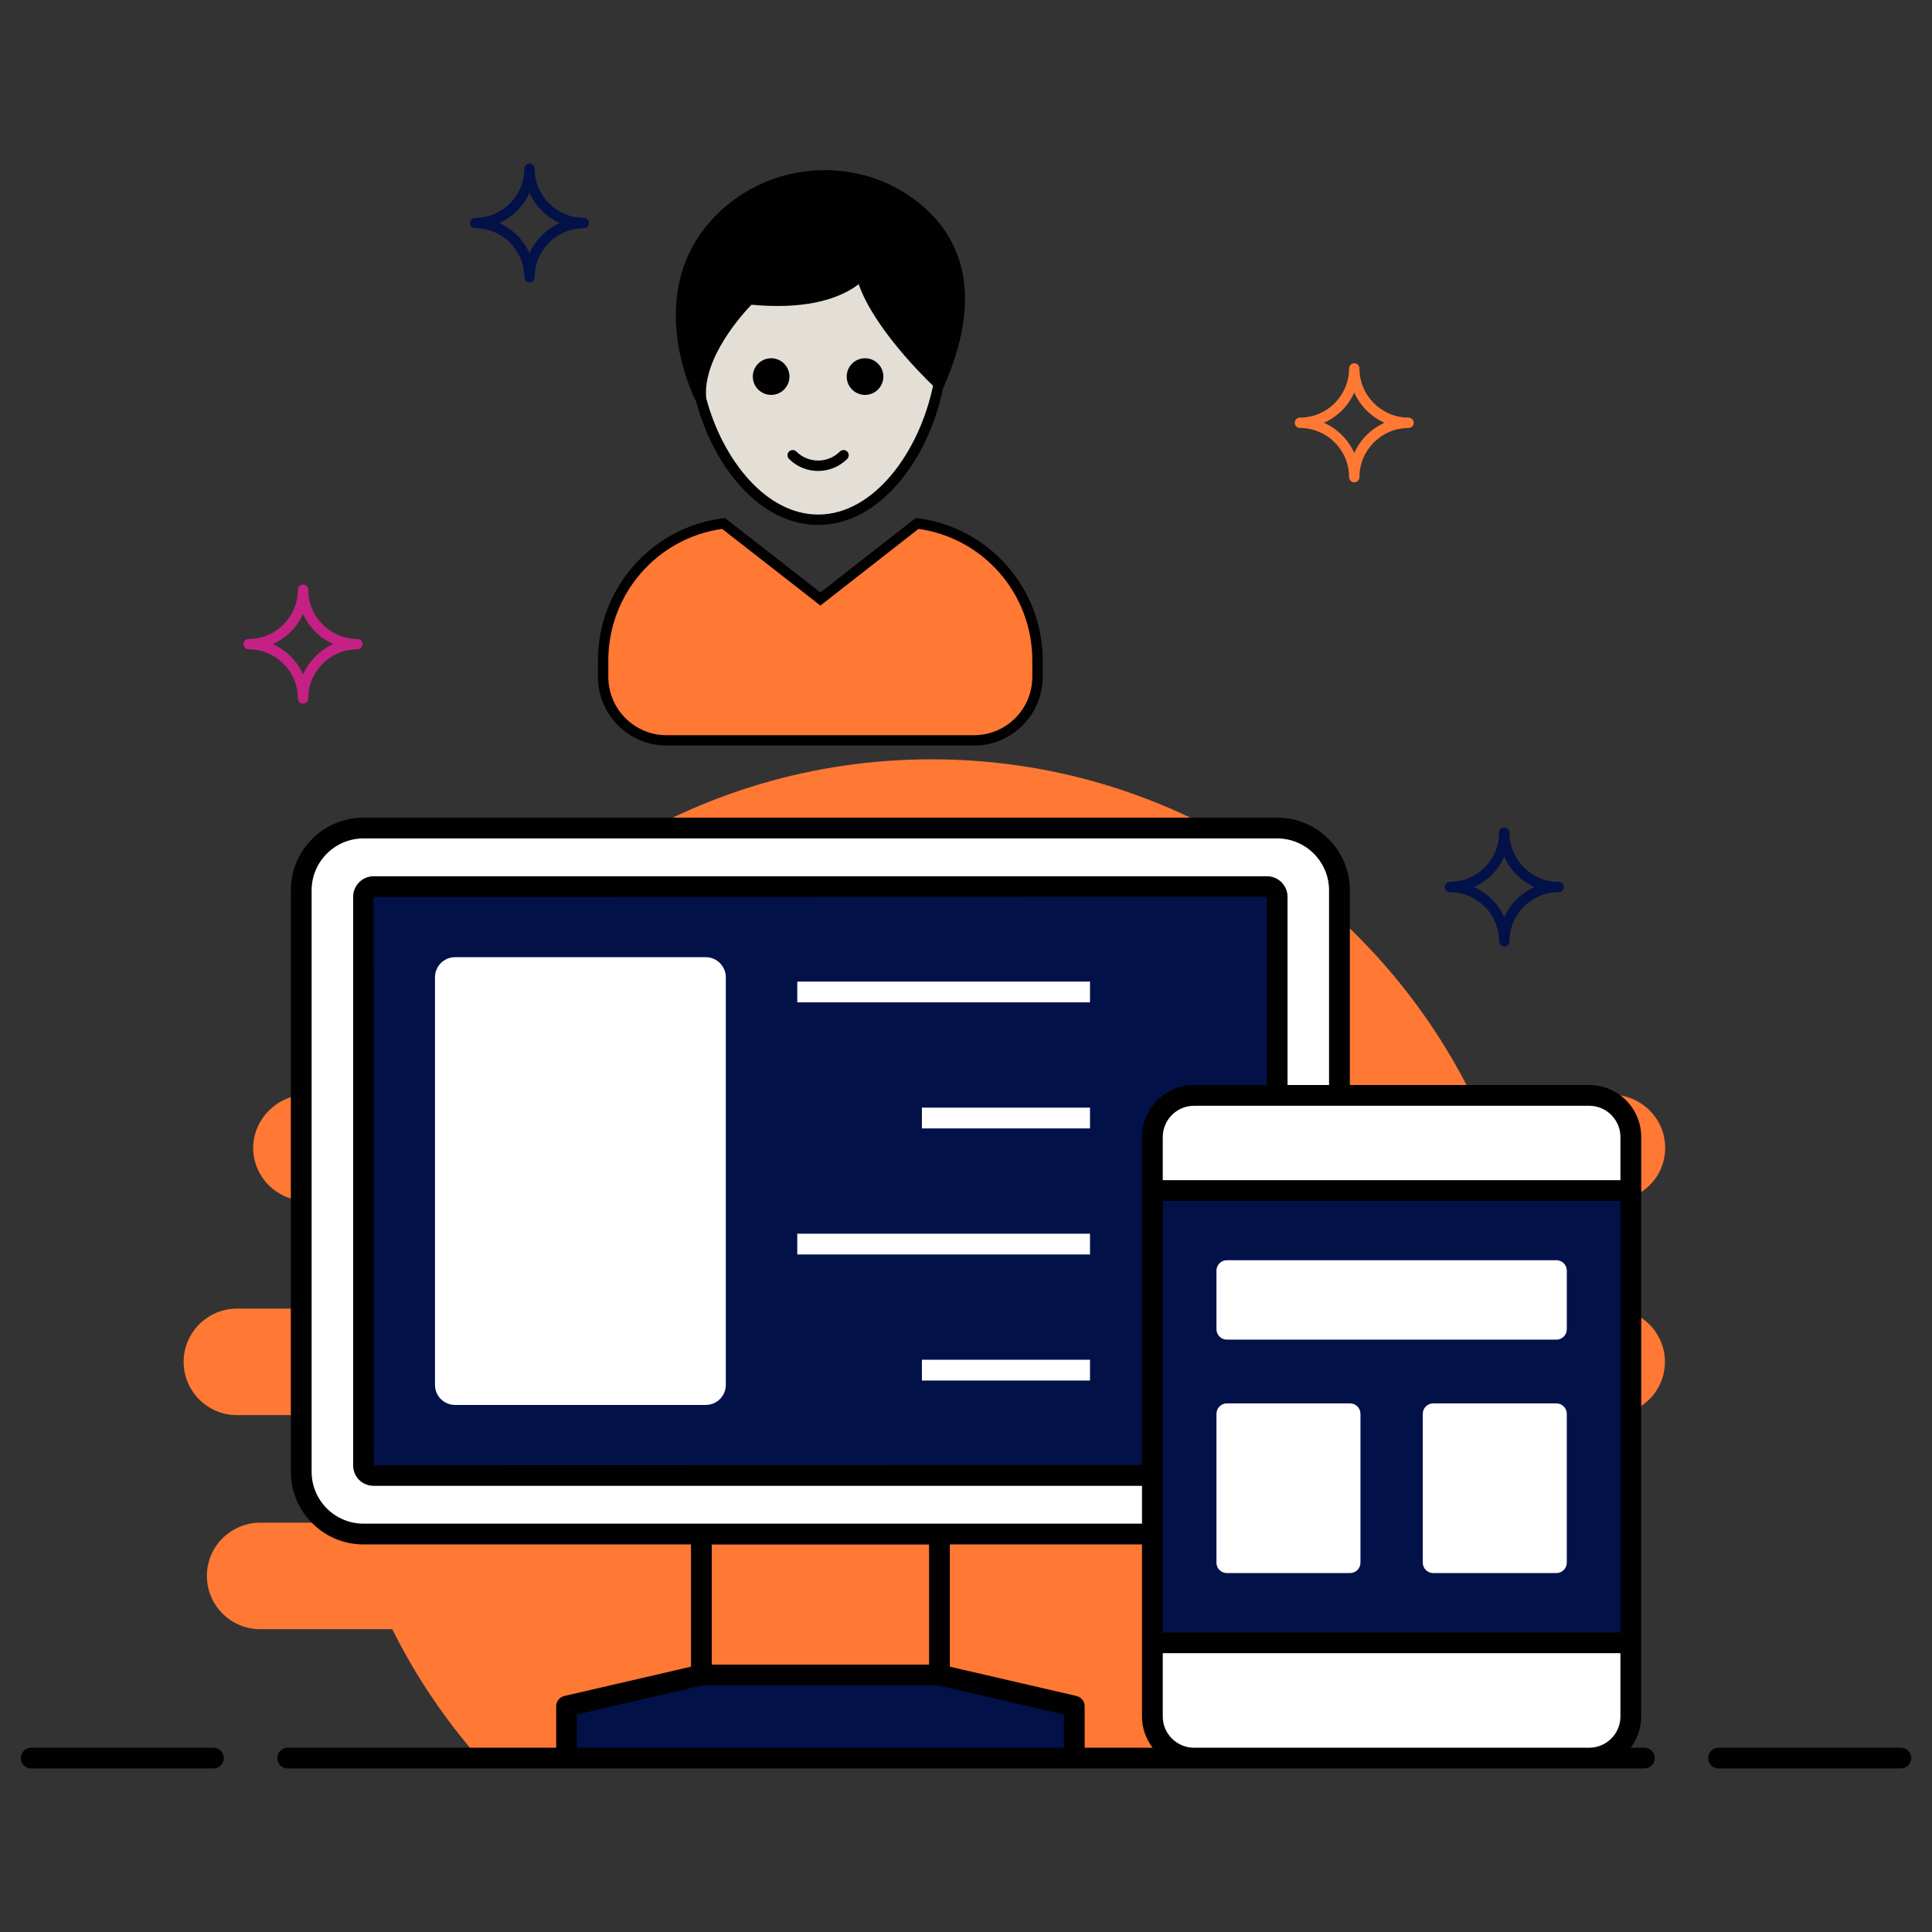
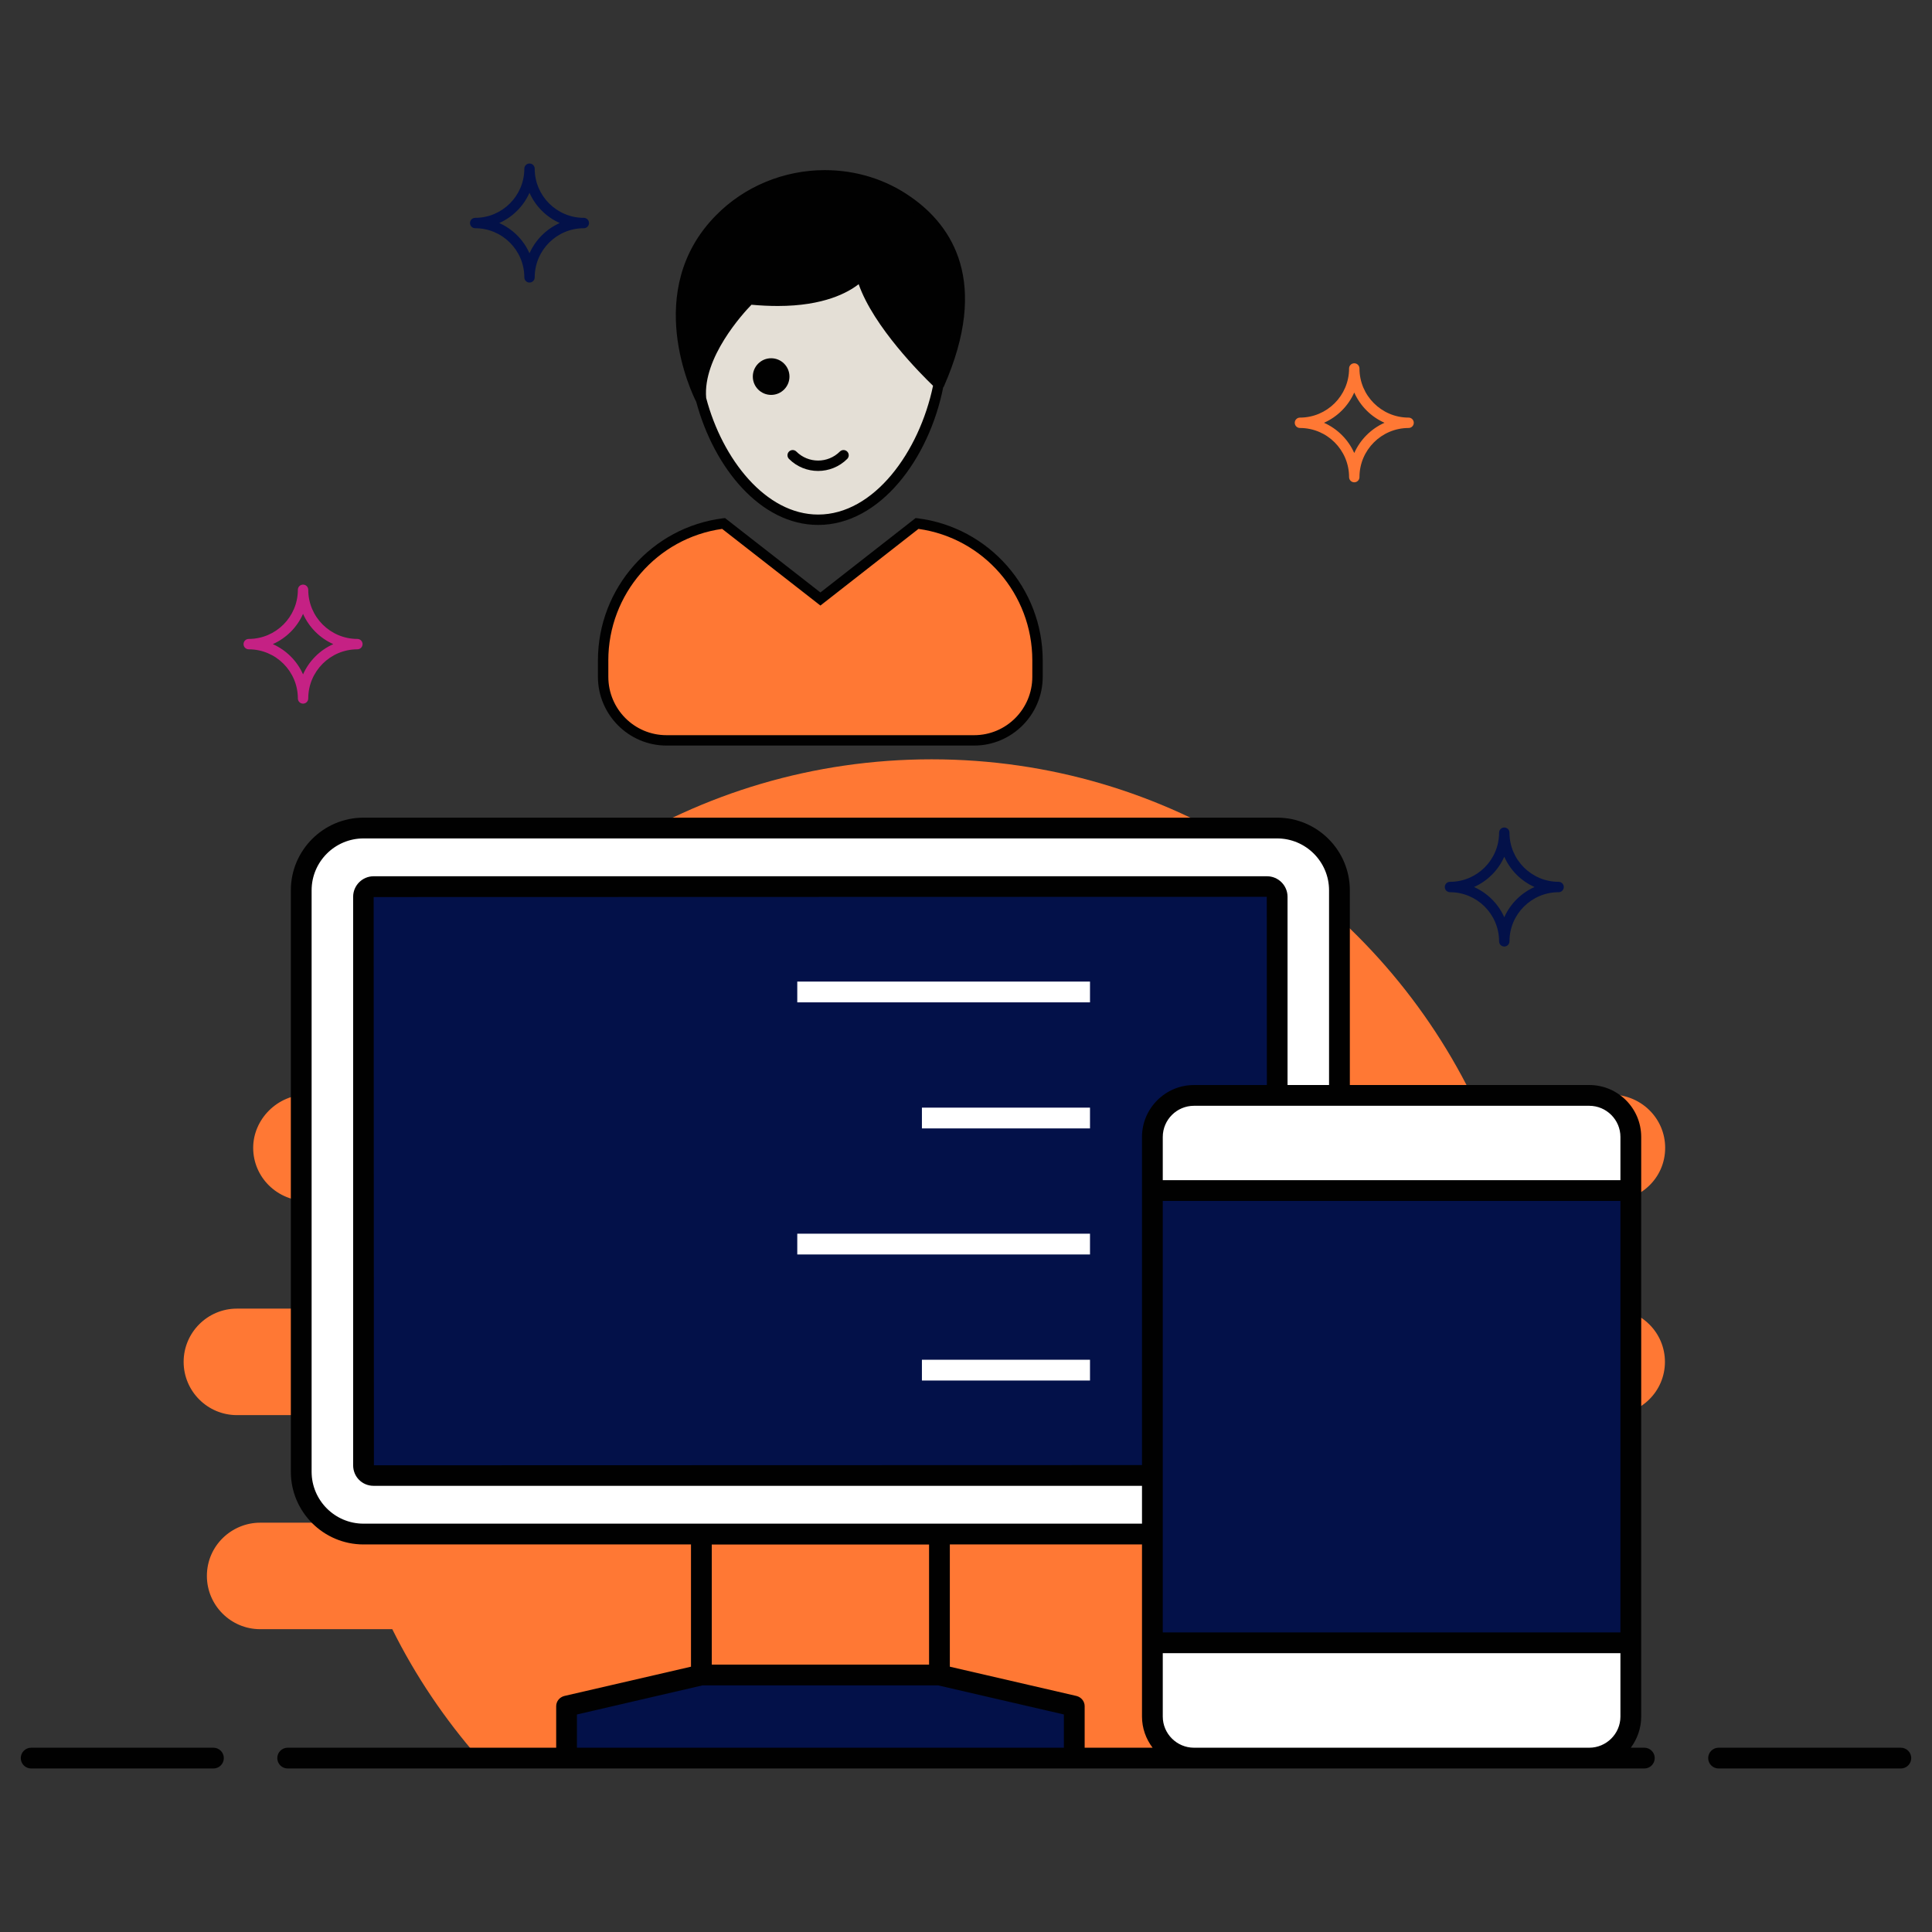
<svg xmlns="http://www.w3.org/2000/svg" id="SvgjsSvg1021" width="288" height="288">
  <rect width="100%" height="100%" fill="#333333" stroke="none" />
  <defs id="SvgjsDefs1022" />
  <g id="SvgjsG1023">
    <svg viewBox="0 0 93 93" width="288" height="288">
      <path fill="#ff7834" d="M11.403,68.119h6.12c1.412,0,2.563,1.151,2.563,2.615     c0,1.412-1.151,2.563-2.563,2.563h-5.001c-1.36,0-2.563,1.099-2.563,2.563     c0,1.412,1.151,2.563,2.563,2.563h6.361c1.117,2.252,2.526,4.331,4.162,6.205h43.578     c1.635-1.875,3.043-3.954,4.16-6.205h3.399c1.464,0,2.563-1.151,2.563-2.563     c0-1.412-1.151-2.563-2.563-2.563h-6.591c-1.412,0-2.563-1.151-2.563-2.563     c0-1.464,1.151-2.615,2.563-2.615h9.938c1.464,0,2.615-1.151,2.615-2.563     c0-1.412-1.151-2.563-2.615-2.563h-6.068c-1.464,0-2.615-1.151-2.615-2.563     c0-1.465,1.151-2.615,2.615-2.615h6.079c1.412,0,2.615-1.099,2.615-2.563     c0-1.412-1.151-2.563-2.615-2.563h-6.714c-4.742-9.56-14.588-16.138-25.983-16.138     c-11.397,0-21.252,6.576-25.994,16.138h-4.047c-1.465,0-2.615,1.203-2.615,2.563     c0,1.412,1.151,2.563,2.615,2.563h6.59c1.412,0,2.563,1.151,2.563,2.615     c0,1.412-1.151,2.563-2.563,2.563h-9.99c-1.412,0-2.563,1.151-2.563,2.563     C8.84,66.969,9.991,68.119,11.403,68.119z" class="colorFACBD6 svgShape" />
      <path fill="#ffffff" d="M64.476,42.858v27.987c0,1.659-1.339,2.999-2.999,2.999H17.498    c-1.659,0-2.999-1.339-2.999-2.999v-27.987c0-1.649,1.339-2.999,2.999-2.999h43.98    C63.137,39.86,64.476,41.209,64.476,42.858z" class="colorFFF svgShape" />
      <path fill="#031149" d="M17.987,71.023c-0.274,0-0.489-0.215-0.489-0.489V43.169    c0-0.27,0.22-0.489,0.489-0.489h43.002c0.269,0,0.489,0.219,0.489,0.489v27.365    c0,0.274-0.215,0.489-0.489,0.489H17.987z" class="color45B9EA svgShape" />
      <polygon fill="#031149" points="51.712 82.13 51.712 84.629 27.273 84.629 27.273 82.13 33.76 80.631 45.215 80.631" class="colorEAF3FB svgShape" />
      <path fill="#ffffff" d="M55.477,54.731v27.899c0,1.104,0.895,1.999,1.999,1.999h19.025    c1.104,0,1.999-0.895,1.999-1.999V54.731c0-1.104-0.895-1.999-1.999-1.999H57.476    C56.372,52.731,55.477,53.627,55.477,54.731z" class="colorFFF svgShape" />
      <rect width="23.023" height="21.77" x="55.477" y="57.307" fill="#031149" class="colorA8BAE0 svgShape" />
-       <path fill="#ffffff" d="M69.582,54.519h-5.187c-0.276,0-0.5,0.224-0.5,0.5     c0,0.276,0.224,0.5,0.5,0.5h5.187c0.276,0,0.5-0.224,0.5-0.5     C70.082,54.743,69.858,54.519,69.582,54.519z" class="colorD1D2D2 svgShape" />
-       <circle cx="66.988" cy="81.853" r="1.5" fill="#ffffff" class="colorD1D2D2 svgShape" />
-       <path fill="#ffffff" d="M58.556 61.163v2.823c0 .276.224.5.5.5h15.865c.276 0 .5-.224.5-.5v-2.823c0-.276-.224-.5-.5-.5H59.056C58.78 60.663 58.556 60.887 58.556 61.163zM58.556 68.055v7.167c0 .276.224.5.5.5h5.932c.276 0 .5-.224.5-.5v-7.167c0-.276-.224-.5-.5-.5h-5.932C58.78 67.555 58.556 67.779 58.556 68.055zM68.488 68.055v7.167c0 .276.224.5.5.5h5.932c.276 0 .5-.224.5-.5v-7.167c0-.276-.224-.5-.5-.5h-5.932C68.712 67.555 68.488 67.779 68.488 68.055zM34.938 47.042v19.62c0 .541-.435.967-.967.967H21.905c-.531 0-.966-.425-.966-.967v-19.62c0-.532.435-.967.966-.967h12.067C34.503 46.075 34.938 46.51 34.938 47.042z" class="colorFFF svgShape" />
+       <path fill="#ffffff" d="M69.582,54.519h-5.187c-0.276,0-0.5,0.224-0.5,0.5     h5.187c0.276,0,0.5-0.224,0.5-0.5     C70.082,54.743,69.858,54.519,69.582,54.519z" class="colorD1D2D2 svgShape" />
      <rect width="14.091" height="1" x="38.378" y="47.25" fill="#ffffff" class="colorFFF svgShape" />
      <rect width="8.091" height="1" x="44.378" y="53.318" fill="#ffffff" class="colorFFF svgShape" />
      <rect width="14.091" height="1" x="38.378" y="59.386" fill="#ffffff" class="colorFFF svgShape" />
      <rect width="8.091" height="1" x="44.378" y="65.454" fill="#ffffff" class="colorFFF svgShape" />
      <path fill="#ff7834" d="M67.805,20.102c-1.304,0-2.365-1.061-2.365-2.365c0-0.138-0.112-0.25-0.25-0.25    s-0.25,0.112-0.25,0.25c0,1.304-1.062,2.365-2.365,2.365c-0.138,0-0.25,0.112-0.25,0.25s0.112,0.25,0.25,0.25    c1.304,0,2.365,1.061,2.365,2.365c0,0.138,0.112,0.25,0.25,0.25s0.25-0.112,0.25-0.25    c0-1.304,1.062-2.365,2.365-2.365c0.138,0,0.25-0.112,0.25-0.25S67.942,20.102,67.805,20.102z     M65.189,21.807c-0.288-0.647-0.808-1.167-1.456-1.456c0.648-0.288,1.167-0.808,1.456-1.456    c0.288,0.648,0.808,1.168,1.456,1.456C65.998,20.64,65.478,21.16,65.189,21.807z" class="colorEF385A svgShape" />
      <path fill="#031149" d="M28.103,10.486c-1.304,0-2.364-1.061-2.364-2.365c0-0.138-0.112-0.25-0.25-0.25    s-0.25,0.112-0.25,0.25c0,1.304-1.062,2.365-2.365,2.365c-0.138,0-0.25,0.112-0.25,0.25s0.112,0.25,0.25,0.25    c1.304,0,2.365,1.061,2.365,2.365c0,0.138,0.112,0.25,0.25,0.25s0.25-0.112,0.25-0.25    c0-1.304,1.061-2.365,2.364-2.365c0.138,0,0.25-0.112,0.25-0.25S28.24,10.486,28.103,10.486z     M25.488,12.192c-0.288-0.648-0.808-1.167-1.456-1.456c0.647-0.288,1.167-0.808,1.456-1.456    c0.288,0.648,0.808,1.167,1.456,1.456C26.296,11.025,25.777,11.545,25.488,12.192z" class="color2F2666 svgShape" />
      <path fill="#c52184" d="M17.203,30.756c-1.304,0-2.365-1.061-2.365-2.365c0-0.138-0.112-0.25-0.25-0.25    s-0.25,0.112-0.25,0.25c0,1.304-1.062,2.365-2.365,2.365c-0.138,0-0.25,0.112-0.25,0.25s0.112,0.25,0.25,0.25    c1.304,0,2.365,1.061,2.365,2.365c0,0.138,0.112,0.25,0.25,0.25s0.25-0.112,0.25-0.25    c0-1.304,1.062-2.365,2.365-2.365c0.138,0,0.25-0.112,0.25-0.25S17.341,30.756,17.203,30.756z     M14.588,32.462c-0.288-0.648-0.808-1.167-1.456-1.456c0.648-0.288,1.167-0.808,1.456-1.456    c0.288,0.648,0.808,1.168,1.456,1.456C15.396,31.294,14.876,31.814,14.588,32.462z" class="color4AB74A svgShape" />
      <path fill="#031149" d="M75.026,42.448c-1.304,0-2.365-1.061-2.365-2.365c0-0.138-0.112-0.25-0.25-0.25    s-0.25,0.112-0.25,0.25c0,1.304-1.061,2.365-2.364,2.365c-0.138,0-0.25,0.112-0.25,0.25s0.112,0.25,0.25,0.25    c1.304,0,2.364,1.061,2.364,2.365c0,0.138,0.112,0.25,0.25,0.25s0.25-0.112,0.25-0.25    c0-1.304,1.062-2.365,2.365-2.365c0.138,0,0.25-0.112,0.25-0.25S75.164,42.448,75.026,42.448z     M72.411,44.154c-0.288-0.648-0.808-1.167-1.456-1.456c0.647-0.288,1.167-0.808,1.456-1.456    c0.288,0.648,0.808,1.168,1.456,1.456C73.219,42.987,72.699,43.506,72.411,44.154z" class="color45B9EA svgShape" />
      <path fill="#ff7834" d="M49.947,31.787v0.794c0,1.691-1.365,3.055-3.055,3.055H32.084     c-1.69,0-3.055-1.365-3.055-3.055v-0.794c0-3.391,2.526-6.182,5.805-6.589l4.654,3.636     l4.654-3.636C47.421,25.605,49.947,28.405,49.947,31.787z" class="colorEF385A svgShape" />
      <path fill="#e4dfd6" d="M39.38,11.652c-3.306,0-5.986,0.966-5.986,5.003       c0,4.037,2.68,8.359,5.986,8.359c3.306,0,5.986-4.321,5.986-8.359       C45.366,12.618,42.686,11.652,39.38,11.652z" class="colorFED208 svgShape" />
      <path fill="#010101" d="M41.457 13.214c0 0-1.234 1.631-5.378 1.19 0 0-2.601 2.513-2.336 4.849 0 0-2.704-5.053.896-8.709 2.404-2.441 6.292-2.812 9.094-.841 2.044 1.438 3.565 4.061 1.471 8.8C45.204 18.504 42.03 15.55 41.457 13.214zM10.274 84.129H1.5c-.276 0-.5.224-.5.5s.224.5.5.5h8.774c.276 0 .5-.224.5-.5S10.551 84.129 10.274 84.129zM91.5 84.129h-8.774c-.276 0-.5.224-.5.5s.224.5.5.5H91.5c.276 0 .5-.224.5-.5S91.776 84.129 91.5 84.129zM79.152 84.129h-.65c.31-.42.5-.94.5-1.5V79.579c0-7.421 0-13.444 0-24.85 0-1.38-1.12-2.5-2.5-2.5H64.977v-9.371c0-1.929-1.569-3.499-3.499-3.499H17.498C15.569 39.36 14 40.929 14 42.858v27.987c0 1.929 1.569 3.499 3.498 3.499h15.764v5.885L27.163 81.639c-.23.06-.39.26-.39.49v2h-12.925c-.276 0-.5.224-.5.5s.224.5.5.5c40.212 0 42.151 0 65.305 0 .276 0 .5-.224.5-.5S79.429 84.129 79.152 84.129zM78.002 82.629c0 .83-.679 1.499-1.499 1.5H57.471c-.819-.001-1.499-.67-1.499-1.5V79.579h22.03V82.629zM55.972 57.809h22.03V78.579H55.972V57.809zM54.972 54.729c0 4.007 0 11.796 0 15.795l-36.973.01L17.987 43.181l42.991-.011.004 9.06h-3.51C56.103 52.229 54.972 53.349 54.972 54.729zM78.002 54.729v2.08H55.972v-2.08c0-.83.68-1.5 1.5-1.5h19.03C77.323 53.229 78.002 53.899 78.002 54.729zM15 70.845V42.858c0-1.378 1.121-2.499 2.498-2.499h43.979c1.378 0 2.499 1.121 2.499 2.499v9.371h-1.998v-9.06c0-.545-.443-.989-.989-.989H17.987c-.545 0-.988.443-.988.989v27.365c0 .555.435.989.988.989h36.985v1.821H17.498C16.121 73.344 15 72.223 15 70.845zM54.972 74.344v5.235 3.05c0 .56.19 1.08.51 1.5H52.212v-2c0-.23-.16-.43-.39-.49l-6.1-1.41V74.344H54.972zM44.722 80.129H34.262v-5.78h10.46V80.129zM27.772 82.529l6.04-1.4h11.35l6.05 1.4v1.6H27.772V82.529zM32.083 35.889h14.81c1.82 0 3.3-1.49 3.3-3.31v-.79c0-3.47-2.59-6.41-6.02-6.84l-.1-.01L39.492 28.519l-4.59-3.58-.1.01c-3.43.43-6.02 3.37-6.02 6.84V32.579C28.782 34.399 30.262 35.889 32.083 35.889zM29.282 31.789c0-3.19 2.35-5.89 5.48-6.33l4.73 3.69 4.72-3.69c3.14.44 5.48 3.14 5.48 6.33V32.579c0 1.55-1.25 2.81-2.8 2.81H32.083c-1.55 0-2.8-1.26-2.8-2.81V31.789z" class="color010101 svgShape" />
      <path fill="#010101" d="M33.522,19.369c0.85,3.14,3.08,5.9,5.86,5.9         c2.99,0,5.34-3.2,6.02-6.62c0.01-0.01,0.02-0.02,0.03-0.04         c2.23-5.05,0.39-7.74-1.56-9.11c-1.21-0.86-2.66-1.31-4.17-1.31         c-1.97,0-3.88,0.79-5.24,2.18c-3.55,3.6-1.16,8.56-0.95,8.97         C33.512,19.359,33.522,19.369,33.522,19.369z M39.383,24.769c-2.52,0-4.61-2.66-5.39-5.61         c-0.17-1.94,1.76-4.06,2.18-4.49c0.44,0.04,0.86,0.06,1.27,0.06         c2.22,0,3.38-0.65,3.89-1.05c0.72,2.06,3.03,4.36,3.58,4.89         C44.252,21.749,42.073,24.769,39.383,24.769z M34.812,10.719c1.28-1.29,3.06-2.03,4.89-2.03         c1.41,0,2.75,0.42,3.89,1.22c2.18,1.54,2.86,3.8,2.02,6.74v0.01         c-0.13,0.45-0.3,0.92-0.5,1.41l-0.1-0.1c-0.83-0.84-2.88-3.04-3.31-4.81         c-0.03-0.1-0.1-0.17-0.19-0.19c-0.1-0.02-0.2,0.02-0.25,0.09         c-0.01,0.01-0.95,1.17-3.82,1.17c-0.43,0-0.87-0.02-1.34-0.07         c-0.07-0.01-0.14,0.01-0.2,0.07c-0.08,0.07-1.62,1.59-2.2,3.38         c-0.06,0.18-0.11,0.36-0.15,0.54c-0.15-0.43-0.31-0.99-0.41-1.62         C32.863,14.819,32.992,12.569,34.812,10.719z" class="color010101 svgShape" />
      <circle cx="37.12" cy="18.127" r=".882" fill="#010101" class="color010101 svgShape" />
-       <circle cx="41.64" cy="18.127" r=".882" fill="#010101" class="color010101 svgShape" />
      <g fill="#000000" class="color000 svgShape">
        <path fill="#010101" d="M39.38,22.67c-0.507,0-1.015-0.193-1.4-0.579        c-0.098-0.098-0.098-0.256,0-0.354s0.256-0.098,0.354,0c0.578,0.577,1.516,0.577,2.094,0        c0.098-0.098,0.256-0.098,0.354,0s0.098,0.256,0,0.354C40.395,22.477,39.887,22.67,39.38,22.67        z" class="color010101 svgShape" />
      </g>
    </svg>
  </g>
</svg>